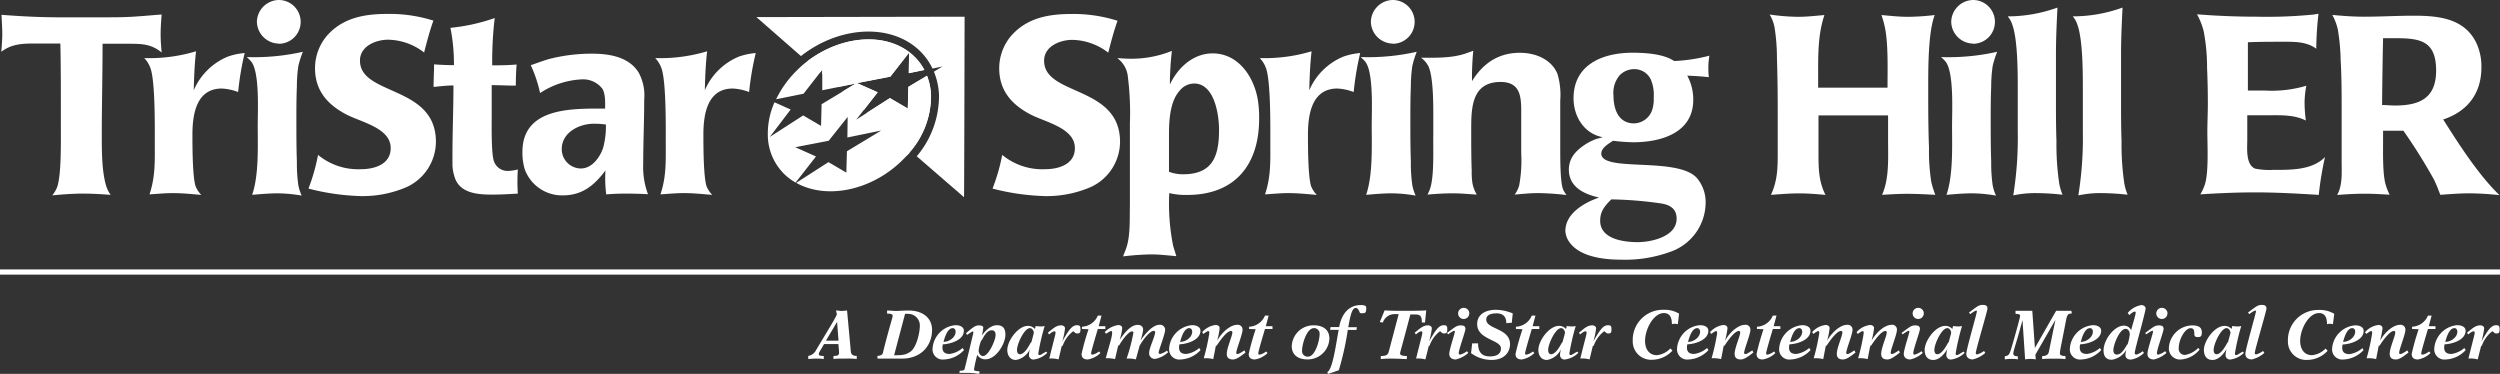
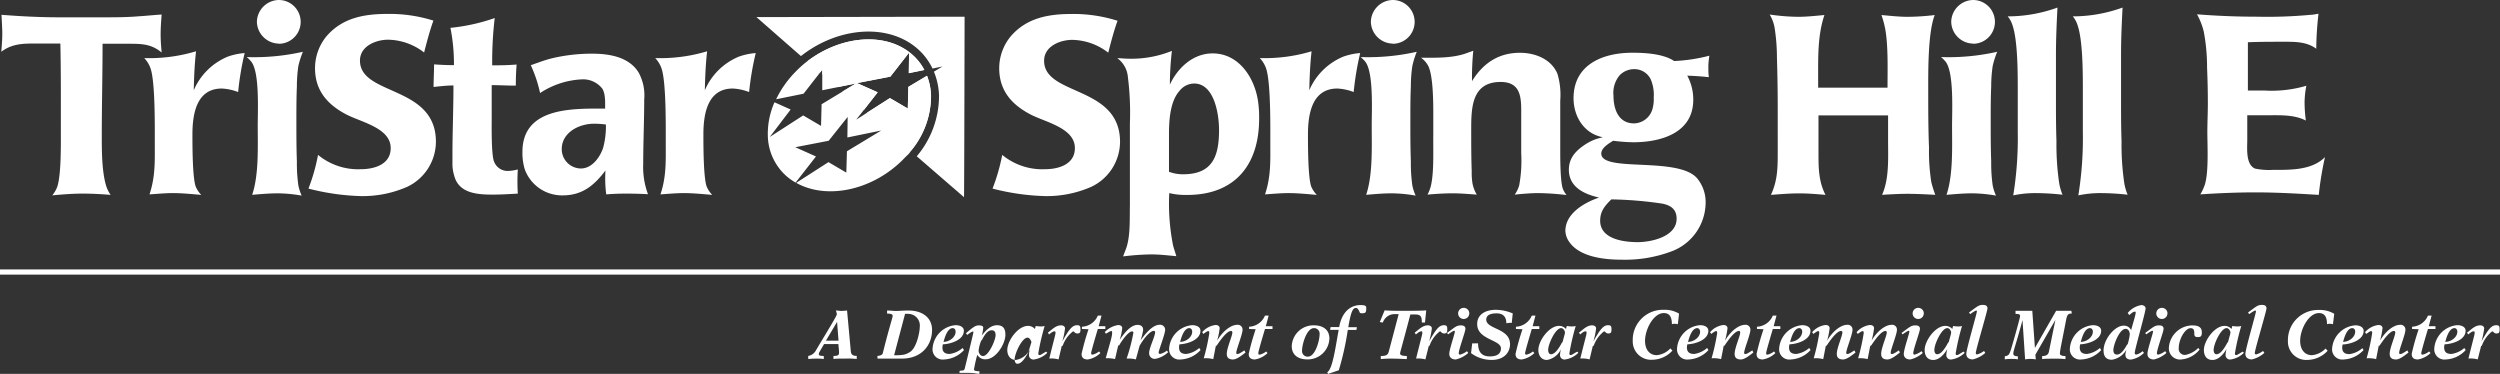
<svg xmlns="http://www.w3.org/2000/svg" viewBox="0 0 449 67.15">
  <rect x="0" y="0" width="449" height="67.15" fill="#333333" stroke="none" />
  <defs>
    <style>.cls-1{fill:#fff;}</style>
  </defs>
  <title>TRI_H_TristarSpringHillER_logo_w</title>
  <g id="Layer_2" data-name="Layer 2">
    <g id="base">
      <path class="cls-1" d="M22.85,7.86H18.42c0,5.51-.14,11-.14,16.48,0,2.75,0,6.5.81,9.12A5.81,5.81,0,0,0,19.87,35c-1.67-.14-3.39-.23-5.06-.23s-3.61.14-5.42.32a5.84,5.84,0,0,0,.86-1.45c.77-2.12.68-7.9.68-10.39V19.82c0-4,0-8-.09-12-1.58,0-3.21,0-4.79,0C3.88,7.81,2,7.95.23,9.3.32,8.22.41,7.13.41,6.05S.32,3.79.27,2.66c3.48.27,6.91.45,10.43.45h7.77c2.12,0,4.29,0,6.41-.18,1.4-.09,2.75-.23,4.15-.32-.09,1.17-.18,2.39-.18,3.57s.09,2.17.18,3.25C27.09,7.81,25.24,7.86,22.85,7.86Z" />
      <path class="cls-1" d="M42.77,16.53a9.49,9.49,0,0,0-2.93-.63c-4.61,0-5.28,4.7-5.28,8.26,0,1.94,0,7.72.59,9.35a4.79,4.79,0,0,0,1,1.49c-1.72-.14-3.39-.32-5.1-.32-1.4,0-2.8.14-4.2.23,1.08-3.25.95-6,.95-9.35,0-2.8.09-11.15-.81-13.41a5.26,5.26,0,0,0-1.08-1.72,29.11,29.11,0,0,0,9.3-1.22c-.27,2.35-.36,4.7-.41,7a11.35,11.35,0,0,1,6.14-6.05,11.64,11.64,0,0,1,3-.63A52,52,0,0,0,42.77,16.53Z" />
      <path class="cls-1" d="M53.59,11.83a25,25,0,0,0-.27,3.7c-.09,2-.09,4.11-.09,6.14,0,2.44,0,4.88.09,7.32a27.9,27.9,0,0,0,.27,4.33,8.42,8.42,0,0,0,.59,1.81,26.46,26.46,0,0,0-4.24-.41c-1.54,0-3.12.14-4.65.27,1.22-3.61,1-8.62,1-12.46,0-2.62.36-9.57-1.17-11.47a6.92,6.92,0,0,0-.81-.81A39.71,39.71,0,0,0,54.4,9.3,16.47,16.47,0,0,0,53.59,11.83Zm-3.52-4a4,4,0,0,1-3.93-3.93A4,4,0,0,1,50.07,0a3.93,3.93,0,0,1,0,7.86Z" />
      <path class="cls-1" d="M73.14,33.55a19.9,19.9,0,0,1-8.26,1.67,41.78,41.78,0,0,1-9.48-1.35,34.36,34.36,0,0,0,1.72-6.05,11.3,11.3,0,0,0,7.68,2.57c2.44,0,5.37-.86,5.37-3.79,0-3.66-5.37-4.65-8.08-6.1-3.39-1.81-5.51-4.33-5.51-8.26A9,9,0,0,1,58.65,6.5c2.89-3.34,6.82-4,11-4A26.17,26.17,0,0,1,77.84,3.7c-.68,1.9-1.17,3.79-1.67,5.73a10.83,10.83,0,0,0-6.46-2.3c-2.17,0-5.06,1.13-5.06,3.75,0,6.37,13.64,4.38,13.64,14.59A9,9,0,0,1,73.14,33.55Z" />
      <path class="cls-1" d="M93,34.77c-1.54.09-3,.18-4.56.18-2.71,0-6.05-.23-6.86-3.39a7.27,7.27,0,0,1-.32-1.94V27.86c0-4.15.18-8.35.18-12.51-1.17,0-2.39.14-3.57.27,0-1.35.09-2.71.09-4.06,1.17.09,2.39.14,3.57.14A33.16,33.16,0,0,0,80.9,5a34.27,34.27,0,0,0,7.95-1.76,66.48,66.48,0,0,0-.45,8.49h.86q1.76,0,3.52-.14-.14,1.9-.14,3.79c-1.44,0-2.89-.09-4.33-.09,0,1.9,0,3.79,0,5.69,0,1.49-.09,6.73.41,8a2.59,2.59,0,0,0,2.57,1.72A8,8,0,0,0,93,30.43,34.64,34.64,0,0,0,93,34.77Z" />
      <path class="cls-1" d="M112.4,34.77q-1.76,0-3.52.14a22.58,22.58,0,0,1-.14-4.29c-2,2.66-4.15,4.47-7.68,4.47a7.13,7.13,0,0,1-6.82-4.7,10.36,10.36,0,0,1-.41-3.12c0-7.63,8.13-7.77,13.77-7.77h1.08c0-1,.09-2.62-.5-3.57a4.37,4.37,0,0,0-3.79-1.67A14.87,14.87,0,0,0,97,16.71a23.81,23.81,0,0,0-1.67-5c1.31-.45,2.57-.95,3.88-1.26a31,31,0,0,1,7.09-.81c3.07,0,6.64.54,8.4,3.39a8.54,8.54,0,0,1,1,4.83c0,3.88-.18,7.72-.18,11.6a13.92,13.92,0,0,0,.86,5.42Q114.43,34.77,112.4,34.77Zm-5.73-12.55c-2.62,0-5.78,1.54-5.78,4.56a3.47,3.47,0,0,0,3.43,3.48c2,0,3.43-2,4-3.7a14.64,14.64,0,0,0,.5-4.2A16.71,16.71,0,0,0,106.66,22.22Z" />
      <path class="cls-1" d="M134.54,16.53a9.49,9.49,0,0,0-2.93-.63c-4.61,0-5.28,4.7-5.28,8.26,0,1.94,0,7.72.59,9.35a4.79,4.79,0,0,0,1,1.49c-1.72-.14-3.39-.32-5.1-.32-1.4,0-2.8.14-4.2.23,1.08-3.25.95-6,.95-9.35,0-2.8.09-11.15-.81-13.41a5.28,5.28,0,0,0-1.08-1.72A29.1,29.1,0,0,0,127,9.21c-.27,2.35-.36,4.7-.41,7a11.35,11.35,0,0,1,6.14-6.05,11.65,11.65,0,0,1,3-.63A52,52,0,0,0,134.54,16.53Z" />
      <path class="cls-1" d="M167.21,17.21a10.77,10.77,0,0,0-.72-3.6l-3.35,2-.1,3.89-3.21-1.88-6.05,3.87,3.85-4.92-3.72-1.66,6-1.16,3.36-4.31-.05,3.69,2.8-.58a9.63,9.63,0,0,0-2.2-2.78C159.13,5.69,151.09,6.35,145,11c-.26.2-.53.4-.78.62s-.72.63-1.07,1a18.43,18.43,0,0,0-3.76,5.21l4.93-1,3.36-4.31,0,3.69L153.72,15l-6.16,3.72-.1,3.89-3.21-1.88-6,3.87L142,19.67l-2.9-1.3a13.92,13.92,0,0,0-1.2,5.88,9.94,9.94,0,0,0,3.38,7.41,10.23,10.23,0,0,0,1.61,1.13l3.66-4.69-3.72-1.66,6-1.16L152.24,21l-.05,3.69,6.08-1.25-6.16,3.73L152,31l-3.21-1.88L143,32.84c5.34,3,13.39,1.48,19-4,.34-.33.65-.68,1-1s.42-.5.63-.75A15.37,15.37,0,0,0,167.21,17.21Z" />
      <path class="cls-1" d="M166,12.58a9.63,9.63,0,0,0-2.2-2.78C159.13,5.69,151.09,6.35,145,11l2.31,2,.37-.47v.78l2.71,2.34,3.33-.68-2.42,1.47,3.84,3.33,2.49-3.18-3.72-1.66,6-1.16,3.36-4.31-.05,3.69Z" />
      <path class="cls-1" d="M173.24,3l-37.39.07,8,7c6.65-5.24,15.63-5.94,20.91-1.34a11.14,11.14,0,0,1,2.72,3.58l1.79-.37-1.54.93a12.19,12.19,0,0,1,.92,4.32,16.84,16.84,0,0,1-4,10.88l8.49,7.35C173.18,33.42,173.24,3.92,173.24,3Z" />
      <path class="cls-1" d="M166.49,13.6l-3.35,2-.1,3.89-3.21-1.88-4.11,2.63,7.87,6.81a15.37,15.37,0,0,0,3.63-9.88A10.77,10.77,0,0,0,166.49,13.6Z" />
    </g>
    <g id="Variable">
      <path class="cls-1" d="M196,33.55a19.9,19.9,0,0,1-8.26,1.67,41.79,41.79,0,0,1-9.48-1.35A34.36,34.36,0,0,0,180,27.82a11.3,11.3,0,0,0,7.68,2.57c2.44,0,5.37-.86,5.37-3.79,0-3.66-5.37-4.65-8.08-6.1-3.39-1.81-5.51-4.33-5.51-8.26a9,9,0,0,1,2.08-5.73c2.89-3.34,6.82-4,11-4a26.17,26.17,0,0,1,8.17,1.22c-.68,1.9-1.17,3.79-1.67,5.73a10.83,10.83,0,0,0-6.46-2.3c-2.17,0-5.06,1.13-5.06,3.75,0,6.37,13.64,4.38,13.64,14.59A9,9,0,0,1,196,33.55Z" />
      <path class="cls-1" d="M210,34.68a38.43,38.43,0,0,0,.68,9.39c.18.68.41,1.31.59,1.94-1.54-.14-3-.32-4.56-.32a46.77,46.77,0,0,0-5,.36c.23-.68.54-1.31.72-2,.59-2.17.45-5,.5-7.18,0-1.31,0-2.62,0-3.93,0-3.57,0-7.18,0-10.75a51.27,51.27,0,0,0-.36-8.35,4.65,4.65,0,0,0-1.9-3.39c.63,0,1.31.09,1.94.09a19.39,19.39,0,0,0,7.86-1.4,54.4,54.4,0,0,0-.36,6.05c1.4-3,4.15-5.6,7.68-5.6,4.74,0,7.59,4.43,8.17,8.71a19,19,0,0,1,.18,2.8v.23c0,8.31-4.38,13.68-12.91,13.68A12.66,12.66,0,0,1,210,34.68ZM214.47,15a3.38,3.38,0,0,0-2.62,1.31c-1.72,1.9-1.9,5.33-1.9,7.81v6.73a7,7,0,0,0,2.53.45c5.28,0,6.46-3.21,6.46-7.95C218.95,20.64,218.13,15,214.47,15Z" />
      <path class="cls-1" d="M243.12,16.53a9.49,9.49,0,0,0-2.93-.63c-4.61,0-5.28,4.7-5.28,8.26,0,1.94,0,7.72.59,9.35a4.79,4.79,0,0,0,1,1.49c-1.72-.14-3.39-.32-5.1-.32-1.4,0-2.8.14-4.2.23,1.08-3.25.95-6,.95-9.35,0-2.8.09-11.15-.81-13.41a5.26,5.26,0,0,0-1.08-1.72,29.11,29.11,0,0,0,9.3-1.22c-.27,2.35-.36,4.7-.41,7a11.35,11.35,0,0,1,6.14-6.05,11.64,11.64,0,0,1,3-.63A52.14,52.14,0,0,0,243.12,16.53Z" />
      <path class="cls-1" d="M253.66,11.83a25,25,0,0,0-.27,3.7c-.09,2-.09,4.11-.09,6.14,0,2.44,0,4.88.09,7.32a27.92,27.92,0,0,0,.27,4.33,8.43,8.43,0,0,0,.59,1.81,26.46,26.46,0,0,0-4.24-.41c-1.54,0-3.12.14-4.65.27,1.22-3.61,1-8.62,1-12.46,0-2.62.36-9.57-1.17-11.47a6.93,6.93,0,0,0-.81-.81,39.71,39.71,0,0,0,10.07-.95A16.52,16.52,0,0,0,253.66,11.83Zm-3.52-4a4,4,0,0,1-3.93-3.93A4,4,0,0,1,250.14,0a3.93,3.93,0,0,1,0,7.86Z" />
      <path class="cls-1" d="M276.28,34.68c-1.4,0-2.84.14-4.24.27a5.25,5.25,0,0,0,.81-1.67,24.6,24.6,0,0,0,.36-5.78V24.34c0-1.13,0-2.3,0-3.43,0-2.93.23-6.19-3.7-6.19-5.28,0-5.28,4.79-5.28,8.71,0,2.44,0,4.88.09,7.31a12.09,12.09,0,0,0,.14,2.21,6.24,6.24,0,0,0,.77,2c-1.44-.09-2.84-.23-4.29-.23s-3,.09-4.56.23a6.77,6.77,0,0,0,.68-1.9c.5-2.48.32-6.32.36-8.9,0-1.17,0-2.3,0-3.48,0-2.08,0-7-.9-8.81a4.17,4.17,0,0,0-1.31-1.49c2.57,0,5.42.09,7.9-.72l1.49-.54a50.39,50.39,0,0,0-.23,5.24v.23c2-3.25,4.79-5.1,8.62-5.1,2.71,0,5.64,1.13,6.73,3.79a13.21,13.21,0,0,1,.5,4.79V27c0,1.54,0,5.46.45,6.86a4.44,4.44,0,0,0,.68,1.17A46.74,46.74,0,0,0,276.28,34.68Z" />
      <path class="cls-1" d="M306.82,11.92c0,.63,0,1.31.09,1.94-1.31-.14-2.57-.23-3.88-.27a9,9,0,0,1,1.08,4.33c0,6-5.87,7.63-10.79,7.63a32.36,32.36,0,0,1-3.61-.27c-.77.5-2.12,1.26-2.12,2.3,0,3.43,13.64.5,17.16,4.38a6.69,6.69,0,0,1,1.58,4.47,9.4,9.4,0,0,1-6,8.67,23.79,23.79,0,0,1-9.12,1.54c-3,0-7.45-.45-9.35-3.16a3.7,3.7,0,0,1-.72-2c0-3.16,3.43-5.1,6.05-6-2.62-.59-5.42-1.85-5.42-5,0-2,1.13-3.3,2.71-4.38A9.27,9.27,0,0,1,286.59,25c.41-.14.86-.23,1.26-.36-3.34-.63-5.24-3.7-5.24-7,0-6.05,5.24-8.17,10.57-8.17,2.26,0,5.55.18,7.5,1.49A29.74,29.74,0,0,0,307,10C306.91,10.66,306.82,11.29,306.82,11.92ZM298.6,36.58a68.43,68.43,0,0,0-9.21-.77c-1.17,1.17-2,2.12-2,3.84,0,3.3,4.24,3.84,6.73,3.84s7-1,7-4.2C301.13,37.61,300.09,36.89,298.6,36.58Zm-2.12-22.31a3.24,3.24,0,0,0-3-1.85,3.62,3.62,0,0,0-2.57,1.08,4.88,4.88,0,0,0-1.13,3.66c0,2.39.86,5,3.7,5a3.52,3.52,0,0,0,3.3-2.57,6.37,6.37,0,0,0,.23-2.08A7.08,7.08,0,0,0,296.48,14.27Z" />
      <path class="cls-1" d="M342.54,34.81c-1.49,0-3,.09-4.52.18,1.31-2.89,1.08-6.68,1.08-9.8V20.73H326.6v6.64c0,2.71,0,5.19,1.26,7.63-1.58-.14-3.16-.27-4.74-.27s-3.39.14-5.06.27c1.26-2.71,1.22-5.15,1.22-8.08V19.46q0-4.54-.14-9.08a35.25,35.25,0,0,0-.41-5.33,6.94,6.94,0,0,0-.9-2.44,38.26,38.26,0,0,0,5.1.41c1.58,0,3.16-.18,4.74-.32-1.22,3.57-1.13,7.54-1.13,11.24v1.81H339c0-3.07.14-7.5-.41-10.52a17.53,17.53,0,0,0-.68-2.53c1.58.14,3.16.32,4.74.32a43.39,43.39,0,0,0,4.83-.32c-1.22,3.07-1.17,10-1.17,13.32s0,7,.14,10.48a35.61,35.61,0,0,0,.41,6.19,19.35,19.35,0,0,0,.72,2.3C345.92,34.9,344.21,34.81,342.54,34.81Z" />
      <path class="cls-1" d="M357.89,11.83a25,25,0,0,0-.27,3.7c-.09,2-.09,4.11-.09,6.14,0,2.44,0,4.88.09,7.32a27.91,27.91,0,0,0,.27,4.33,8.43,8.43,0,0,0,.59,1.81,26.46,26.46,0,0,0-4.24-.41c-1.53,0-3.12.14-4.65.27,1.22-3.61,1-8.62,1-12.46,0-2.62.36-9.57-1.17-11.47a6.93,6.93,0,0,0-.81-.81A39.71,39.71,0,0,0,358.7,9.3,16.42,16.42,0,0,0,357.89,11.83Zm-3.52-4a4,4,0,0,1-3.93-3.93A4,4,0,0,1,354.36,0a3.93,3.93,0,0,1,0,7.86Z" />
      <path class="cls-1" d="M365.51,34.68a19,19,0,0,0-3.93.41,64.62,64.62,0,0,0,.81-11.42V16.12c0-3,0-8.85-.95-11.6a4.51,4.51,0,0,0-.86-1.58,26.26,26.26,0,0,0,8.94-1.58c-.14,2.8-.27,5.6-.27,8.4v8.13c0,2.48,0,5,.09,7.45a47.82,47.82,0,0,0,.5,7.63,10.1,10.1,0,0,0,.59,2A44.33,44.33,0,0,0,365.51,34.68Z" />
      <path class="cls-1" d="M377.2,34.68a19,19,0,0,0-3.93.41,64.53,64.53,0,0,0,.81-11.42V16.12c0-3,0-8.85-.95-11.6a4.5,4.5,0,0,0-.86-1.58,26.26,26.26,0,0,0,8.94-1.58c-.14,2.8-.27,5.6-.27,8.4v8.13c0,2.48,0,5,.09,7.45a47.71,47.71,0,0,0,.5,7.63,10,10,0,0,0,.59,2A44.32,44.32,0,0,0,377.2,34.68Z" />
      <path class="cls-1" d="M416.45,35c-3.79-.23-7.59-.45-11.38-.45-3.3,0-6.59.14-9.89.36a8.84,8.84,0,0,0,.81-1.76c.72-2.21.45-7.18.45-9.39,0-1.76.09-3.48.09-5.24q0-3.18-.14-6.37a34.44,34.44,0,0,0-.59-6.46,12.45,12.45,0,0,0-1.22-3.12Q400,3,405.43,3A83.61,83.61,0,0,0,415,2.66c.45,0,.95-.14,1.4-.18A58.35,58.35,0,0,0,416,8.76c-1.72-1.31-3.93-1.26-6-1.26s-4.2,0-6.28.09v8.67h3a22,22,0,0,0,7.5-.86,16.75,16.75,0,0,0-.32,3,26.28,26.28,0,0,0,.23,3.25c-2.12-1.08-4.56-.95-6.86-.95-1.22,0-2.44,0-3.66,0,0,1.49,0,3,0,4.43s-.32,4.43,1.4,5.15a12.5,12.5,0,0,0,3.21.23c3.12,0,7,.09,9.35-2.3A58.29,58.29,0,0,0,416.45,35Z" />
-       <path class="cls-1" d="M443.52,34.72c-1.76,0-3.48.14-5.24.27-.36-.95-.72-1.9-1.17-2.8a97.07,97.07,0,0,0-5.46-8.71H428v1.81c0,2-.09,5.73.41,7.68a10.67,10.67,0,0,0,.77,2c-1.49-.09-2.94-.18-4.43-.18-1.67,0-3.34.09-5,.23,1-1.76.81-4.11.81-6.1,0-3,0-6,0-9s0-6.1-.18-9.12a36.65,36.65,0,0,0-.5-5.46,9.52,9.52,0,0,0-1-2.66c1.9.18,3.79.32,5.73.32,3,0,5.91-.18,8.9-.18,4.43,0,9.17.45,11.29,5a10,10,0,0,1,.86,4.29c0,4.65-2.48,7.9-6.86,9.35,2.8,4.42,6.37,10,10.11,13.59A53.6,53.6,0,0,0,443.52,34.72ZM430.16,6.86H428c-.09,4-.14,8-.18,12,.77,0,1.58.09,2.35.09,4.43,0,7.36-1.35,7.36-6.28C437.52,7.32,434.67,6.86,430.16,6.86Z" />
      <rect class="cls-1" y="48.39" width="449" height="0.93" />
    </g>
    <g id="facility_of_options" data-name="facility of options">
      <path class="cls-1" d="M145.15,63.93a1.94,1.94,0,0,0,1.44-1.09c2-3.36,3.71-6.11,3.71-6.41a4.15,4.15,0,0,0-.17-.67c.26,0,.65.08,1,.08a7.76,7.76,0,0,0,1-.08c.21,2.25.55,5.94.67,7.29.05.52.23.87,1.07.87v.55A14.59,14.59,0,0,0,152,64.4c-1.06,0-1.86,0-2.31.08v-.55c.9,0,1-.23,1-.57,0-.52-.07-1-.12-1.57H148c-.76,1.35-.94,1.54-.94,1.81s.25.31.89.34v.55a6.57,6.57,0,0,0-1.22-.08,11.16,11.16,0,0,0-1.56.08Zm5.45-2.75-.26-3.37h0l-2,3.37Z" />
      <path class="cls-1" d="M157.58,63.93c.7-.06.95-.27,1-.62,1.21-4.85,1.74-6.22,1.74-6.59,0-.2-.14-.4-1-.4v-.55c.64,0,1.09.08,1.61.08s1.25-.08,2.25-.08c2.5,0,4.22,1.3,4.22,3.48,0,2.59-1.72,5.16-5.47,5.16h-1.57c-1,0-1.62,0-2.06,0s-.65,0-.69,0h0Zm3-.12c1.81,0,2.14-.17,2.82-.57,1.24-.73,1.79-3.65,1.79-4.52a2.09,2.09,0,0,0-2-2.35,4.82,4.82,0,0,0-.64,0Z" />
      <path class="cls-1" d="M173.13,62.87a5.14,5.14,0,0,1-3.55,1.69,1.83,1.83,0,0,1-2.09-2,4.51,4.51,0,0,1,4.11-4.16c.86,0,1.51.35,1.51,1,0,1.66-2.37,2.39-3.77,2.44a2.51,2.51,0,0,0-.08.54c0,.81.4,1.19,1.31,1.19a4.44,4.44,0,0,0,2.31-1.07Zm-2-3.94c-1,0-1.47,1.74-1.67,2.47,1,0,2.17-.8,2.17-1.84C171.62,59.18,171.42,58.95,171.12,58.93Z" />
      <path class="cls-1" d="M172.36,66.58c.67,0,.84-.08.91-.4.14-.57,1.55-6.32,1.55-6.47s0-.17-.12-.17-.46.23-1,.61l-.21-.31c1.2-1,1.65-1.4,2.3-1.4s.8.2.8.42a6.58,6.58,0,0,1-.26,1.4l0,0c.65-.85,1.56-1.85,2.74-1.85s1.5.74,1.5,1.71c0,1.64-1.69,4.41-3.56,4.41a1.6,1.6,0,0,1-1.49-.81,25.86,25.86,0,0,0-.59,2.62c0,.23.16.29,1,.36l-.06.43h0c-.11,0-.35,0-.69-.08a10.76,10.76,0,0,0-1.25-.08h-1.62Zm3.86-5.41a7,7,0,0,0-.46,1.77c0,.47.3,1,.8,1,1,0,2.25-2.87,2.25-3.75,0-.56-.2-.87-.7-.87-.77,0-1.3.85-1.76,1.76Z" />
-       <path class="cls-1" d="M188.09,63.37a4.23,4.23,0,0,1-2.37,1.19.79.79,0,0,1-.91-.91,3.83,3.83,0,0,1,.19-1l0,0a3.4,3.4,0,0,1-2.55,2c-1,0-1.54-.81-1.54-1.79,0-1.66,1.92-4.33,3.7-4.33a1.61,1.61,0,0,1,1.26.56l.14-.54a7.2,7.2,0,0,0,.95.08,2.69,2.69,0,0,0,.66-.08,41,41,0,0,0-1.14,4.91c0,.24.06.31.26.31s.66-.38,1.17-.62Zm-2.84-1.94c.14-.58.42-1.5.42-1.71s-.24-.79-.7-.79c-1,0-2.32,2.85-2.32,3.92,0,.4.15.77.51.77.51,0,1.14-.52,1.95-2.07Z" />
+       <path class="cls-1" d="M188.09,63.37a4.23,4.23,0,0,1-2.37,1.19.79.79,0,0,1-.91-.91,3.83,3.83,0,0,1,.19-1l0,0a3.4,3.4,0,0,1-2.55,2c-1,0-1.54-.81-1.54-1.79,0-1.66,1.92-4.33,3.7-4.33a1.61,1.61,0,0,1,1.26.56l.14-.54a7.2,7.2,0,0,0,.95.08,2.69,2.69,0,0,0,.66-.08,41,41,0,0,0-1.14,4.91c0,.24.06.31.26.31s.66-.38,1.17-.62Zm-2.84-1.94s-.24-.79-.7-.79c-1,0-2.32,2.85-2.32,3.92,0,.4.15.77.51.77.51,0,1.14-.52,1.95-2.07Z" />
      <path class="cls-1" d="M190.69,62.13l-.57,2.42a4.82,4.82,0,0,0-1.67-.15c.92-3.72,1.12-4.32,1.12-4.62,0-.11,0-.27-.16-.27-.31,0-.56.2-1,.56l-.21-.33c.77-.56,1.4-1.31,2.39-1.31.3,0,.69.17.69.55a13.92,13.92,0,0,1-.49,2.34l0,0c1.19-2.14,1.79-2.91,2.64-2.91.55,0,.62.2.62.75s-.09.73-.57.73-.52-.38-.76-.38a5.56,5.56,0,0,0-1.86,2.59Z" />
      <path class="cls-1" d="M194.32,59.08v-.4a3.24,3.24,0,0,0,2.85-2h.66l-.51,1.91h1.2v.5h-1.35c-.11.37-1.2,4-1.2,4.32s.11.27.31.27a2.89,2.89,0,0,0,1.1-.56l.25.29a4.26,4.26,0,0,1-2.27,1.15c-.7,0-1.11-.3-1.11-1a42.76,42.76,0,0,1,1.25-4.43Z" />
      <path class="cls-1" d="M204.68,62.07,204,64.55a5.52,5.52,0,0,0-1.66-.15,30.86,30.86,0,0,0,1.22-4.65.23.23,0,0,0-.26-.23c-.66,0-2,1.91-2.3,2.52l-.17,0-.57,2.45a6.1,6.1,0,0,0-1.67-.15c1-3.57,1.15-3.92,1.15-4.67,0-.15-.08-.22-.19-.22s-.71.36-.92.49l-.21-.31a4.23,4.23,0,0,1,2.39-1.25c.42,0,.74.17.74.57a9.88,9.88,0,0,1-.46,2.1l0,0c.67-1,1.9-2.7,3.22-2.7.61,0,1,.29,1,.91a11,11,0,0,1-.47,1.89l0,0c.69-1,2.1-2.82,3.42-2.82a.9.9,0,0,1,1,.91c0,.74-1.17,3.71-1.17,4.06a.26.26,0,0,0,.29.27,3.78,3.78,0,0,0,1.21-.6l.2.29a4.48,4.48,0,0,1-2.31,1.19,1,1,0,0,1-1.09-1.1c0-.87,1.07-2.93,1.07-3.7a.24.24,0,0,0-.24-.23c-.61,0-1.69,1.22-2.44,2.5Z" />
      <path class="cls-1" d="M215.62,62.87a5.14,5.14,0,0,1-3.55,1.69,1.83,1.83,0,0,1-2.09-2,4.51,4.51,0,0,1,4.11-4.16c.86,0,1.51.35,1.51,1,0,1.66-2.37,2.39-3.77,2.44a2.51,2.51,0,0,0-.07.54c0,.81.4,1.19,1.31,1.19a4.44,4.44,0,0,0,2.31-1.07Zm-2-3.94c-1,0-1.47,1.74-1.67,2.47,1,0,2.17-.8,2.17-1.84C214.11,59.18,213.91,58.95,213.61,58.93Z" />
      <path class="cls-1" d="M223.69,63.32c-.56.42-1.52,1.24-2.24,1.24s-1.12-.3-1.12-1c0-1.07,1-3.22,1-3.82,0-.23-.11-.3-.22-.3-.56,0-1.41.85-2.6,2.65l-.14,0-.47,2.41a5.19,5.19,0,0,0-1.71-.15,35.65,35.65,0,0,0,1-4.5c0-.21,0-.38-.2-.38s-.61.34-.87.5l-.21-.31a3.83,3.83,0,0,1,2.39-1.29c.47,0,.75.22.75.59a13.77,13.77,0,0,1-.45,2.22l0,0c1.12-1.91,2.62-2.84,3.56-2.84a.86.86,0,0,1,1,.92c0,.77-1.12,3.5-1.12,4.07,0,.15,0,.25.22.25s.59-.23,1.24-.65Z" />
      <path class="cls-1" d="M224.34,59.08v-.4a3.24,3.24,0,0,0,2.85-2h.66l-.51,1.91h1.2v.5h-1.35c-.11.37-1.2,4-1.2,4.32s.11.27.31.27a2.89,2.89,0,0,0,1.1-.56l.25.29a4.26,4.26,0,0,1-2.27,1.15c-.7,0-1.11-.3-1.11-1a42.64,42.64,0,0,1,1.25-4.43Z" />
      <path class="cls-1" d="M232,62.18a3.89,3.89,0,0,1,4-3.75c1.56,0,2.76.75,2.76,2.37a3.89,3.89,0,0,1-4,3.75C233.23,64.55,232,63.8,232,62.18Zm5-2.12A1,1,0,0,0,236,58.93c-1.37,0-2.15,3-2.15,4a1,1,0,0,0,1.07,1.12C236.25,64.05,237,61.07,237,60.06Z" />
      <path class="cls-1" d="M238.53,67.15l-.16-.32c1-.45,1.57-5.07,2.06-7.59h-1.54l.08-.5h1.55c.47-2.65,1.95-3.95,3.86-3.95.69,0,1,.12,1,.47,0,.84-.09,1-.71,1-.24,0-.39,0-.46-.14s-.26-.81-.7-.81c-.65,0-.95,1.12-1.36,3.45h1.55l-.08.5h-1.56a50.62,50.62,0,0,1-1.61,7.24Z" />
      <path class="cls-1" d="M255.93,57.93l-.57,0c0-1-.15-1.45-1.15-1.45h-.91c-1.64,6.25-1.84,6.74-1.84,7s.23.44,1.21.46v.55c-.51,0-1.41-.08-2.62-.08a18.58,18.58,0,0,0-2.06.08v-.55c1.24,0,1.32-.37,1.49-1l1.72-6.52h-.84a2.21,2.21,0,0,0-2,1.51l-.55-.09.87-2.1c1,.08,1.92.08,3.52.08s3.06,0,3.95-.08Z" />
      <path class="cls-1" d="M256.61,62.13,256,64.55a4.82,4.82,0,0,0-1.67-.15c.92-3.72,1.12-4.32,1.12-4.62,0-.11,0-.27-.16-.27-.31,0-.56.2-1,.56l-.21-.33c.77-.56,1.4-1.31,2.39-1.31.3,0,.69.17.69.55a13.89,13.89,0,0,1-.49,2.34l0,0c1.19-2.14,1.79-2.91,2.64-2.91.55,0,.62.2.62.75s-.09.73-.57.73-.52-.38-.76-.38a5.56,5.56,0,0,0-1.86,2.59Z" />
      <path class="cls-1" d="M259.88,59.8c1.39-1,1.69-1.36,2.47-1.36.56,0,.84.17.84.64s-1.2,3.68-1.2,4.36a.23.23,0,0,0,.26.25,3.56,3.56,0,0,0,1.22-.62l.23.32a5.17,5.17,0,0,1-2.24,1.17c-.75,0-1.17-.4-1.17-1,0-.8,1-3.62,1-4,0-.06,0-.15-.12-.15s-.47.2-1.09.64Zm4-3.51a1,1,0,1,1-1-1A1,1,0,0,1,263.89,56.29Z" />
      <path class="cls-1" d="M264.41,61.66a2.87,2.87,0,0,0,.54,0,3.34,3.34,0,0,0,.51,0c0,1.49.61,2.35,2.11,2.35,1.25,0,2-.45,2-1.44,0-1.57-4.27-1.54-4.27-4.36,0-1.7,1.42-2.57,3.39-2.57a8,8,0,0,1,3,.65L271.51,58A1.44,1.44,0,0,0,271,58a1.26,1.26,0,0,0-.46.08c0-1.25-.64-1.8-1.74-1.8-1.27,0-1.87.4-1.87,1.12,0,1.77,4.27,1.51,4.27,4.42,0,1.62-1.25,2.82-3.22,2.82a6.11,6.11,0,0,1-3.78-1.22Z" />
      <path class="cls-1" d="M272.26,59.08v-.4a3.24,3.24,0,0,0,2.85-2h.66l-.51,1.91h1.2v.5h-1.35c-.11.37-1.2,4-1.2,4.32s.11.27.31.27a2.9,2.9,0,0,0,1.1-.56l.25.29a4.26,4.26,0,0,1-2.27,1.15c-.7,0-1.11-.3-1.11-1a42.65,42.65,0,0,1,1.25-4.43Z" />
      <path class="cls-1" d="M283.47,63.37a4.22,4.22,0,0,1-2.37,1.19.79.79,0,0,1-.91-.91,3.83,3.83,0,0,1,.19-1l0,0a3.4,3.4,0,0,1-2.55,2c-1,0-1.54-.81-1.54-1.79,0-1.66,1.92-4.33,3.7-4.33a1.61,1.61,0,0,1,1.26.56l.14-.54a7.2,7.2,0,0,0,.95.08,2.69,2.69,0,0,0,.66-.08,41,41,0,0,0-1.14,4.91c0,.24.06.31.26.31s.66-.38,1.17-.62Zm-2.83-1.94c.14-.58.43-1.5.43-1.71s-.24-.79-.7-.79c-1,0-2.32,2.85-2.32,3.92,0,.4.15.77.51.77.51,0,1.14-.52,1.95-2.07Z" />
      <path class="cls-1" d="M286.07,62.13l-.58,2.42a4.82,4.82,0,0,0-1.67-.15c.92-3.72,1.13-4.32,1.13-4.62,0-.11,0-.27-.16-.27-.31,0-.56.2-1,.56l-.21-.33c.77-.56,1.4-1.31,2.39-1.31.3,0,.69.17.69.55a13.84,13.84,0,0,1-.49,2.34l0,0c1.19-2.14,1.79-2.91,2.63-2.91.55,0,.62.2.62.75s-.09.73-.57.73-.53-.38-.76-.38a5.55,5.55,0,0,0-1.86,2.59Z" />
      <path class="cls-1" d="M301.34,58.23a2.56,2.56,0,0,0-.62-.08,1.39,1.39,0,0,0-.45.08c0-1.2-.35-2-1.45-2-1.85,0-3.37,2.9-3.37,5,0,1.44.72,2.56,2.12,2.56A3.84,3.84,0,0,0,300,62.57l.37.4a5,5,0,0,1-3.62,1.64,3.29,3.29,0,0,1-3.51-3.39,5.41,5.41,0,0,1,5.57-5.58,5,5,0,0,1,2.75.69Z" />
      <path class="cls-1" d="M306.84,62.87a5.15,5.15,0,0,1-3.55,1.69,1.83,1.83,0,0,1-2.09-2,4.51,4.51,0,0,1,4.11-4.16c.86,0,1.51.35,1.51,1,0,1.66-2.37,2.39-3.77,2.44a2.51,2.51,0,0,0-.08.54c0,.81.4,1.19,1.31,1.19a4.45,4.45,0,0,0,2.31-1.07Zm-2-3.94c-1,0-1.47,1.74-1.67,2.47,1,0,2.17-.8,2.17-1.84C305.32,59.18,305.12,58.95,304.83,58.93Z" />
      <path class="cls-1" d="M314.9,63.32c-.56.42-1.52,1.24-2.24,1.24s-1.12-.3-1.12-1c0-1.07,1-3.22,1-3.82,0-.23-.11-.3-.22-.3-.56,0-1.41.85-2.6,2.65l-.14,0-.47,2.41a5.19,5.19,0,0,0-1.71-.15,35.72,35.72,0,0,0,1-4.5c0-.21,0-.38-.2-.38s-.61.34-.87.5l-.21-.31a3.83,3.83,0,0,1,2.39-1.29c.47,0,.75.22.75.59a13.75,13.75,0,0,1-.45,2.22l0,0c1.12-1.91,2.62-2.84,3.56-2.84a.86.86,0,0,1,1,.92c0,.77-1.12,3.5-1.12,4.07,0,.15,0,.25.23.25s.59-.23,1.24-.65Z" />
      <path class="cls-1" d="M315.55,59.08v-.4a3.24,3.24,0,0,0,2.85-2h.66l-.51,1.91h1.2v.5H318.4c-.11.37-1.2,4-1.2,4.32s.11.27.31.27a2.88,2.88,0,0,0,1.1-.56l.25.29a4.26,4.26,0,0,1-2.27,1.15c-.7,0-1.11-.3-1.11-1a42.64,42.64,0,0,1,1.25-4.43Z" />
      <path class="cls-1" d="M325.18,62.87a5.14,5.14,0,0,1-3.55,1.69,1.83,1.83,0,0,1-2.09-2,4.51,4.51,0,0,1,4.11-4.16c.86,0,1.51.35,1.51,1,0,1.66-2.37,2.39-3.77,2.44a2.52,2.52,0,0,0-.08.54c0,.81.4,1.19,1.31,1.19a4.44,4.44,0,0,0,2.31-1.07Zm-2-3.94c-1,0-1.47,1.74-1.67,2.47,1,0,2.17-.8,2.17-1.84C323.67,59.18,323.47,58.95,323.17,58.93Z" />
      <path class="cls-1" d="M333.25,63.32c-.56.42-1.52,1.24-2.24,1.24s-1.12-.3-1.12-1c0-1.07,1-3.22,1-3.82,0-.23-.11-.3-.23-.3-.56,0-1.41.85-2.6,2.65l-.14,0-.47,2.41a5.19,5.19,0,0,0-1.71-.15,35.8,35.8,0,0,0,1-4.5c0-.21,0-.38-.2-.38s-.61.34-.87.5l-.21-.31a3.82,3.82,0,0,1,2.39-1.29c.47,0,.75.22.75.59a13.75,13.75,0,0,1-.45,2.22l0,0c1.13-1.91,2.62-2.84,3.56-2.84a.86.86,0,0,1,1,.92c0,.77-1.12,3.5-1.12,4.07,0,.15,0,.25.22.25s.59-.23,1.24-.65Z" />
      <path class="cls-1" d="M341.22,63.32c-.56.42-1.52,1.24-2.24,1.24s-1.12-.3-1.12-1c0-1.07,1-3.22,1-3.82,0-.23-.11-.3-.22-.3-.56,0-1.41.85-2.6,2.65l-.14,0-.47,2.41a5.19,5.19,0,0,0-1.71-.15,35.72,35.72,0,0,0,1-4.5c0-.21,0-.38-.2-.38s-.61.34-.87.5l-.21-.31a3.83,3.83,0,0,1,2.39-1.29c.47,0,.75.22.75.59a13.75,13.75,0,0,1-.45,2.22l0,0c1.12-1.91,2.62-2.84,3.56-2.84a.86.86,0,0,1,1,.92c0,.77-1.12,3.5-1.12,4.07,0,.15,0,.25.23.25s.59-.23,1.24-.65Z" />
      <path class="cls-1" d="M341.51,59.8c1.39-1,1.69-1.36,2.47-1.36.56,0,.84.17.84.64s-1.2,3.68-1.2,4.36a.23.23,0,0,0,.26.25,3.56,3.56,0,0,0,1.22-.62l.23.32a5.16,5.16,0,0,1-2.24,1.17c-.75,0-1.17-.4-1.17-1,0-.8,1-3.62,1-4,0-.06,0-.15-.12-.15s-.47.2-1.09.64Zm4-3.51a1,1,0,1,1-1-1A1,1,0,0,1,345.52,56.29Z" />
      <path class="cls-1" d="M352.85,63.37a4.22,4.22,0,0,1-2.37,1.19.79.79,0,0,1-.91-.91,3.79,3.79,0,0,1,.19-1l0,0c-.54.94-1.46,2-2.55,2s-1.54-.81-1.54-1.79c0-1.66,1.92-4.33,3.7-4.33a1.61,1.61,0,0,1,1.26.56l.14-.54a7.2,7.2,0,0,0,.95.08,2.68,2.68,0,0,0,.66-.08,41,41,0,0,0-1.14,4.91c0,.24.06.31.26.31s.66-.38,1.17-.62ZM350,61.43c.14-.58.43-1.5.43-1.71s-.24-.79-.7-.79c-1,0-2.32,2.85-2.32,3.92,0,.4.15.77.51.77.51,0,1.14-.52,1.95-2.07Z" />
      <path class="cls-1" d="M356.56,63.38a5.17,5.17,0,0,1-2.24,1.17c-.75,0-1.17-.4-1.17-1,0-.8,1.9-7.27,1.9-7.62,0-.06,0-.15-.12-.15s-.47.2-1.09.64l-.2-.3c1.39-1,1.69-1.36,2.47-1.36.56,0,.84.18.84.64s-2.1,7.43-2.1,8a.23.23,0,0,0,.26.25,3.56,3.56,0,0,0,1.22-.62Z" />
      <path class="cls-1" d="M372.1,56.31c-.62,0-.81.17-1,1-.79,4.17-1.14,5.6-1.14,6.17,0,.27.23.45,1,.47v.55a14.83,14.83,0,0,0-1.84-.08c-1.09,0-1.9,0-2.35.08v-.55c.87,0,1.12-.37,1.21-.77l1.17-5.73,0,0-3.6,6.26.08.84a4.66,4.66,0,0,0-1-.08,4.26,4.26,0,0,0-.92.08l-.47-7.06,0,0c-1,3.8-1.65,5.52-1.65,6,0,.25.13.5.82.5v.55a4.89,4.89,0,0,0-1-.08,8.38,8.38,0,0,0-1.35.08v-.55c.66-.12.77-.27,1-.9s1.75-6,1.75-6.32-.2-.38-.82-.4v-.55h0l.58,0c.26,0,.59,0,.91,0H365l.47,6.67h0l3.81-6.67h1.35c.34,0,.62,0,.86,0l.52,0h0Z" />
      <path class="cls-1" d="M377.38,62.87a5.15,5.15,0,0,1-3.55,1.69,1.83,1.83,0,0,1-2.08-2,4.51,4.51,0,0,1,4.11-4.16c.86,0,1.51.35,1.51,1,0,1.66-2.37,2.39-3.77,2.44a2.52,2.52,0,0,0-.08.54c0,.81.4,1.19,1.31,1.19a4.44,4.44,0,0,0,2.31-1.07Zm-2-3.94c-1,0-1.47,1.74-1.67,2.47,1,0,2.17-.8,2.17-1.84C375.87,59.18,375.67,58.95,375.37,58.93Z" />
      <path class="cls-1" d="M382.14,56.2a4.09,4.09,0,0,1,2.45-1.41c.3,0,.76.2.76.58,0,.69-1.95,7.39-1.95,8,0,.2.08.31.3.31a2.73,2.73,0,0,0,1.11-.61l.25.31a4.35,4.35,0,0,1-2.34,1.2c-.65,0-1-.29-1-.92a5.5,5.5,0,0,1,.18-.86l0,0a3.61,3.61,0,0,1-2.61,1.81c-1.12,0-1.49-.72-1.49-1.66,0-2,2-4.46,3.6-4.46a1.38,1.38,0,0,1,1.35.82c.11-.52.82-2.72.82-3.17,0-.11,0-.17-.15-.17-.35,0-.8.46-1,.62Zm0,5.58a9.79,9.79,0,0,0,.37-1.72c0-.44-.22-1-.75-1-1.11,0-2.2,2.9-2.2,3.83,0,.47.19.79.65.79.86,0,1.51-1.29,1.76-1.7Z" />
      <path class="cls-1" d="M385.27,59.8c1.39-1,1.69-1.36,2.47-1.36.56,0,.84.17.84.64s-1.2,3.68-1.2,4.36a.23.23,0,0,0,.26.25,3.56,3.56,0,0,0,1.22-.62l.23.32a5.16,5.16,0,0,1-2.24,1.17c-.75,0-1.17-.4-1.17-1,0-.8,1-3.62,1-4,0-.06,0-.15-.12-.15s-.47.2-1.09.64Zm4-3.51a1,1,0,1,1-1-1A1,1,0,0,1,389.28,56.29Z" />
      <path class="cls-1" d="M395.05,62.78a4.72,4.72,0,0,1-3.22,1.77,2,2,0,0,1-2.3-2.11,4.28,4.28,0,0,1,4.18-4c1.09,0,1.74.3,1.74,1.25,0,.6-.14.85-.66.85s-.69-.1-.69-.65-.11-.95-.66-.95c-1,0-2.14,2-2.14,3.59a1.09,1.09,0,0,0,1.2,1.21,4.41,4.41,0,0,0,2.3-1.25Z" />
      <path class="cls-1" d="M403,63.37a4.22,4.22,0,0,1-2.37,1.19.79.79,0,0,1-.91-.91,3.79,3.79,0,0,1,.19-1l0,0c-.54.94-1.46,2-2.55,2s-1.54-.81-1.54-1.79c0-1.66,1.92-4.33,3.7-4.33a1.61,1.61,0,0,1,1.26.56l.14-.54a7.2,7.2,0,0,0,.95.08,2.68,2.68,0,0,0,.66-.08,41,41,0,0,0-1.14,4.91c0,.24.06.31.26.31s.66-.38,1.17-.62Zm-2.84-1.94c.14-.58.43-1.5.43-1.71s-.24-.79-.7-.79c-1,0-2.32,2.85-2.32,3.92,0,.4.15.77.51.77.51,0,1.14-.52,1.95-2.07Z" />
      <path class="cls-1" d="M406.68,63.38a5.17,5.17,0,0,1-2.24,1.17c-.75,0-1.17-.4-1.17-1,0-.8,1.9-7.27,1.9-7.62,0-.06,0-.15-.13-.15s-.47.2-1.09.64l-.2-.3c1.39-1,1.69-1.36,2.47-1.36.56,0,.84.18.84.64s-2.1,7.43-2.1,8a.23.23,0,0,0,.26.25,3.56,3.56,0,0,0,1.22-.62Z" />
      <path class="cls-1" d="M419,58.23a2.55,2.55,0,0,0-.62-.08,1.4,1.4,0,0,0-.45.08c0-1.2-.35-2-1.45-2-1.85,0-3.37,2.9-3.37,5,0,1.44.72,2.56,2.12,2.56a3.84,3.84,0,0,0,2.44-1.19l.37.4a5,5,0,0,1-3.62,1.64,3.29,3.29,0,0,1-3.51-3.39,5.41,5.41,0,0,1,5.57-5.58,5,5,0,0,1,2.75.69Z" />
      <path class="cls-1" d="M424.49,62.87a5.15,5.15,0,0,1-3.55,1.69,1.83,1.83,0,0,1-2.09-2A4.51,4.51,0,0,1,423,58.43c.86,0,1.51.35,1.51,1,0,1.66-2.37,2.39-3.77,2.44a2.51,2.51,0,0,0-.08.54c0,.81.4,1.19,1.31,1.19a4.44,4.44,0,0,0,2.31-1.07Zm-2-3.94c-1,0-1.47,1.74-1.67,2.47,1,0,2.17-.8,2.17-1.84C423,59.18,422.78,58.95,422.48,58.93Z" />
      <path class="cls-1" d="M432.56,63.32c-.56.42-1.52,1.24-2.24,1.24s-1.13-.3-1.13-1c0-1.07,1-3.22,1-3.82,0-.23-.11-.3-.23-.3-.56,0-1.41.85-2.6,2.65l-.14,0-.47,2.41a5.19,5.19,0,0,0-1.71-.15,35.72,35.72,0,0,0,1-4.5c0-.21,0-.38-.2-.38s-.61.34-.87.5l-.21-.31a3.82,3.82,0,0,1,2.39-1.29c.47,0,.75.22.75.59a13.75,13.75,0,0,1-.45,2.22l0,0c1.12-1.91,2.62-2.84,3.56-2.84a.86.86,0,0,1,1,.92c0,.77-1.12,3.5-1.12,4.07,0,.15,0,.25.23.25s.59-.23,1.24-.65Z" />
      <path class="cls-1" d="M433.21,59.08v-.4a3.24,3.24,0,0,0,2.85-2h.66l-.51,1.91h1.2v.5h-1.35c-.11.37-1.2,4-1.2,4.32s.11.27.31.27a2.89,2.89,0,0,0,1.1-.56l.25.29a4.26,4.26,0,0,1-2.27,1.15c-.7,0-1.11-.3-1.11-1a42.64,42.64,0,0,1,1.25-4.43Z" />
      <path class="cls-1" d="M442.84,62.87a5.15,5.15,0,0,1-3.55,1.69,1.83,1.83,0,0,1-2.09-2,4.51,4.51,0,0,1,4.11-4.16c.86,0,1.51.35,1.51,1,0,1.66-2.37,2.39-3.77,2.44a2.51,2.51,0,0,0-.08.54c0,.81.4,1.19,1.31,1.19a4.44,4.44,0,0,0,2.31-1.07Zm-2-3.94c-1,0-1.47,1.74-1.67,2.47,1,0,2.17-.8,2.17-1.84C441.33,59.18,441.13,58.95,440.83,58.93Z" />
      <path class="cls-1" d="M445.61,62.13,445,64.55a4.82,4.82,0,0,0-1.67-.15c.92-3.72,1.12-4.32,1.12-4.62,0-.11,0-.27-.16-.27-.31,0-.56.2-1,.56l-.21-.33c.77-.56,1.4-1.31,2.39-1.31.3,0,.69.17.69.55a13.89,13.89,0,0,1-.49,2.34l0,0c1.19-2.14,1.79-2.91,2.64-2.91.55,0,.62.2.62.75s-.09.73-.57.73-.52-.38-.76-.38a5.57,5.57,0,0,0-1.86,2.59Z" />
    </g>
  </g>
</svg>